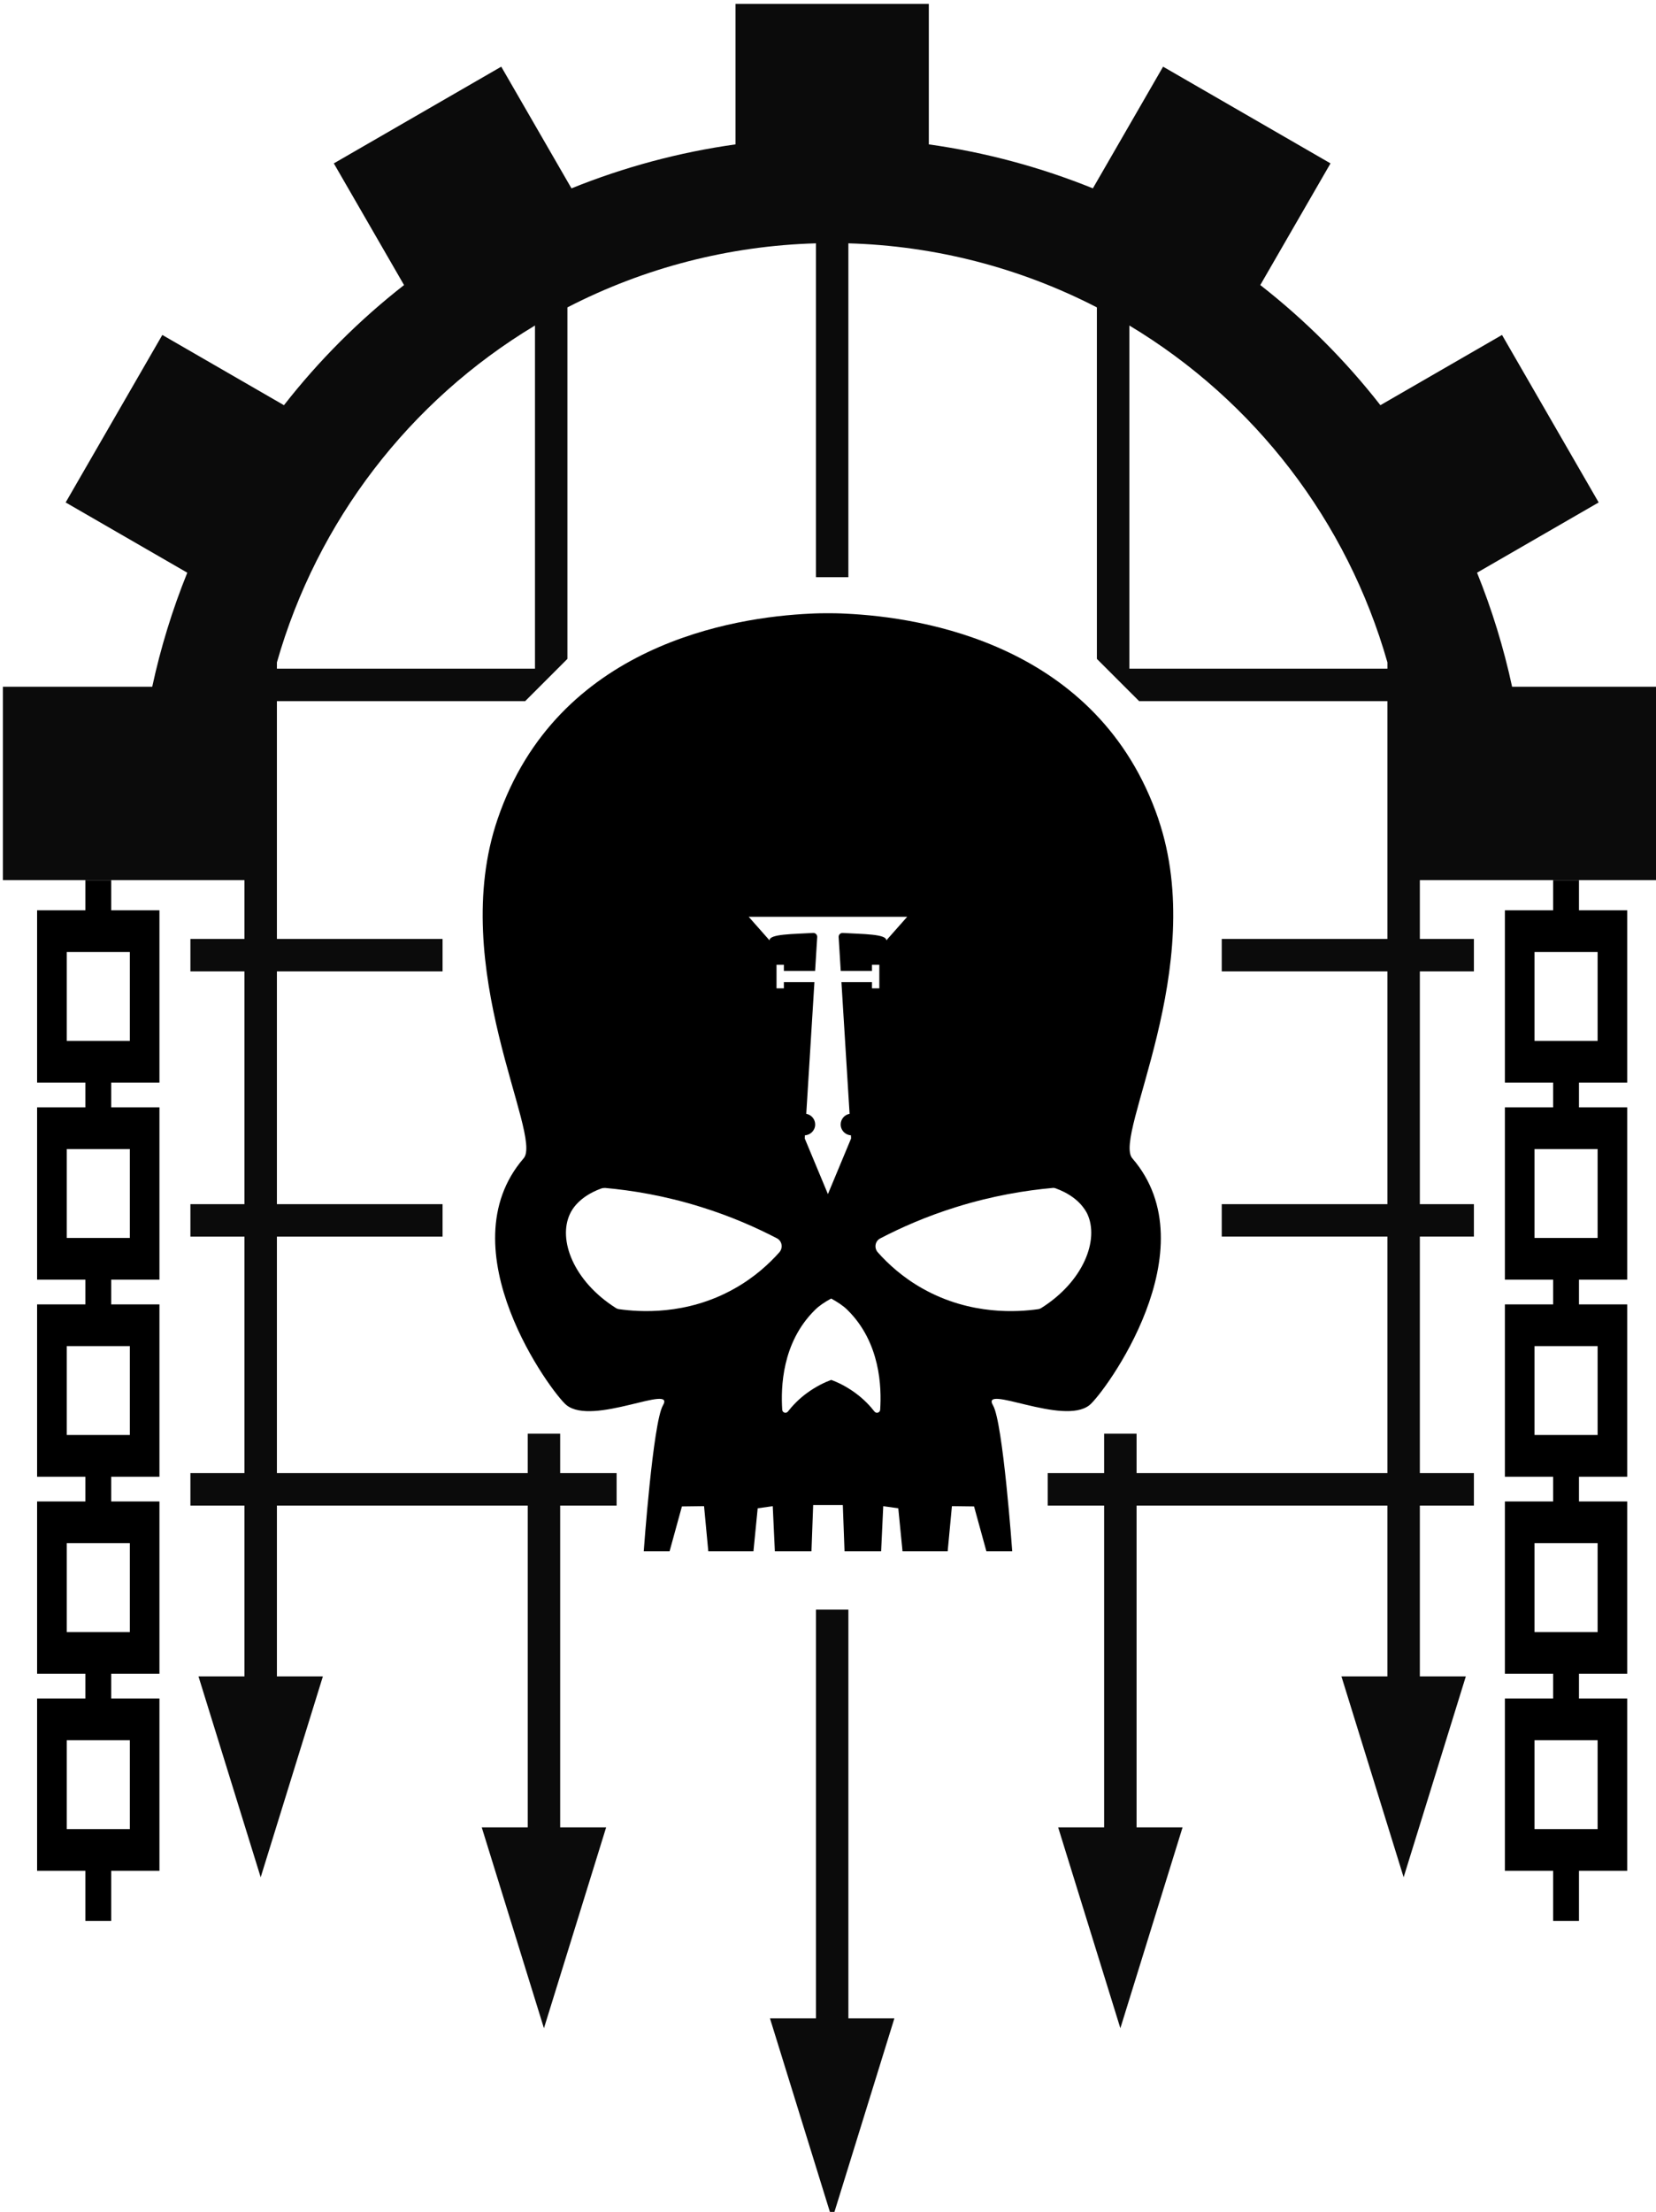
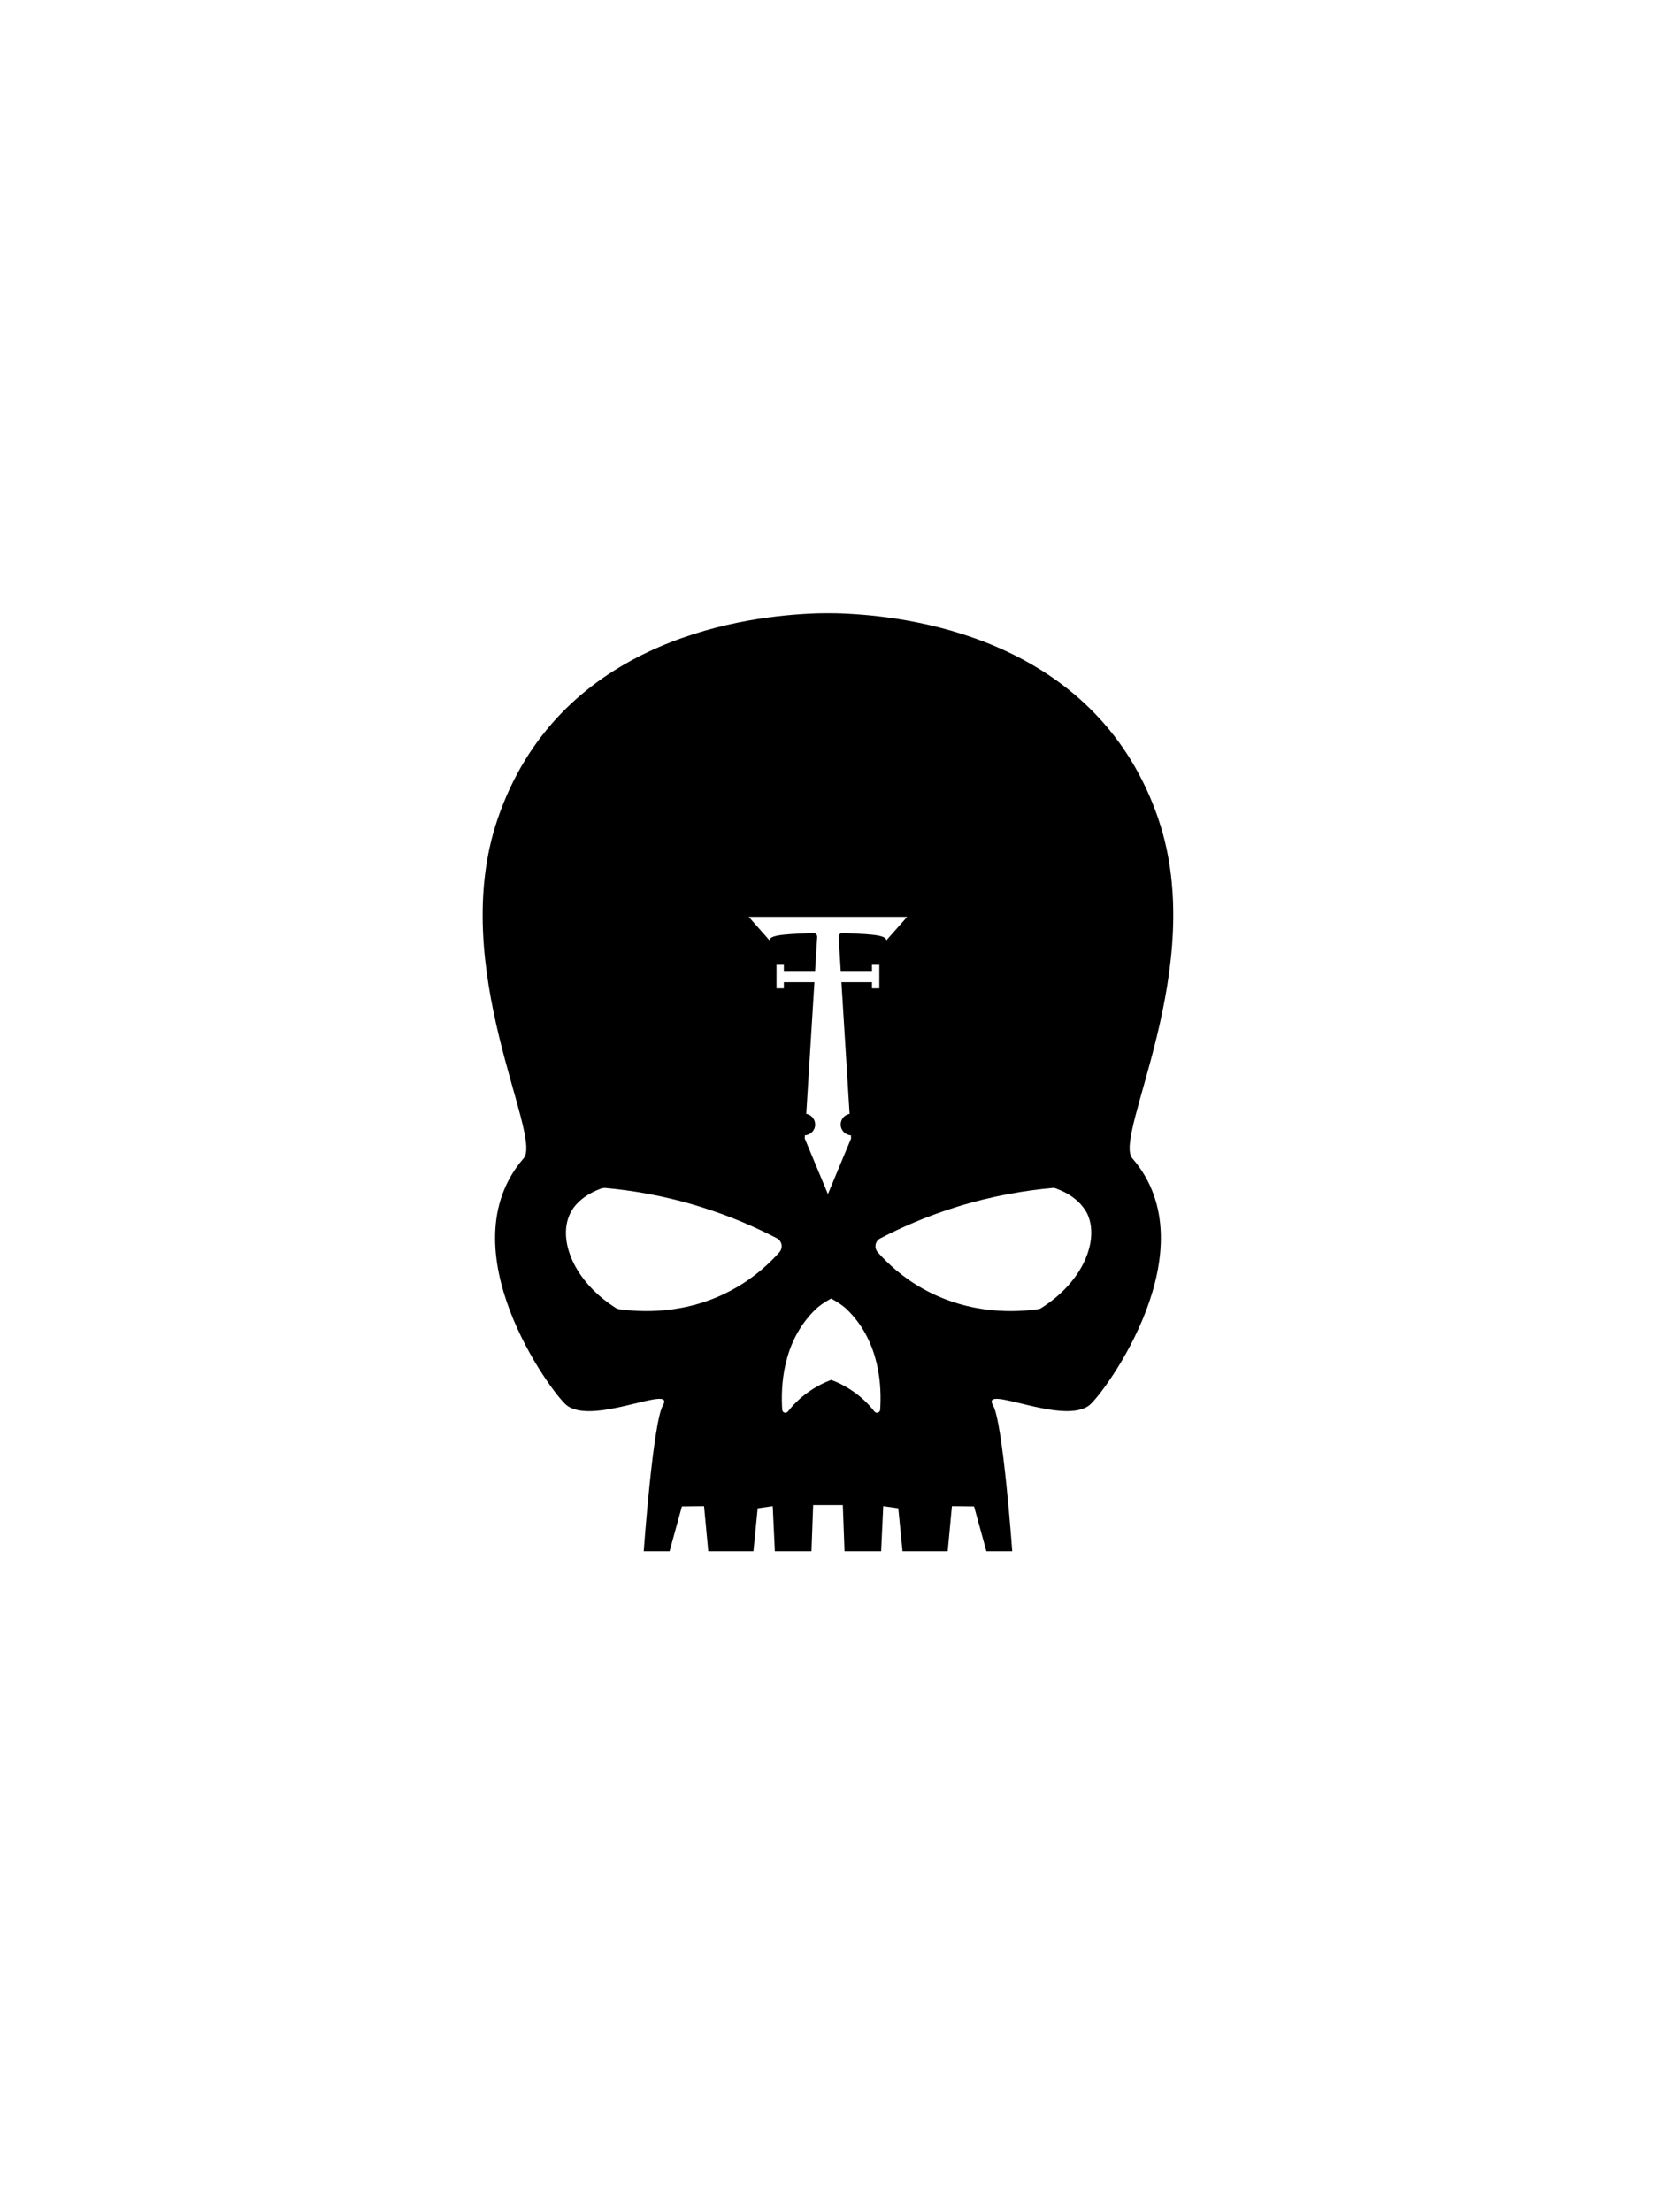
<svg xmlns="http://www.w3.org/2000/svg" id="svg8" version="1.1" viewBox="0 0 158.535 211.667" height="800" width="599.189">
  <g transform="translate(-31.845,-34.283)" id="layer1">
    <g transform="matrix(2.259,0,0,2.259,-144.364,-204.076)" fill="#000000" fill-opacity="1" id="g1428">
      <g id="g1421">
-         <path transform="scale(0.265)" d="m 308.002,538.871 v 4.815 h -7.717 v 27.547 h 7.717 v 3.953 h -7.717 v 27.547 h 7.717 v 3.953 h -7.717 v 27.547 h 7.717 v 3.953 h -7.717 v 27.547 h 7.717 v 3.953 h -7.717 v 27.547 h 7.717 v 8 h 4.131 v -8 h 7.715 v -27.547 h -7.715 v -3.953 h 7.715 v -27.547 h -7.715 v -3.953 h 7.715 v -27.547 h -7.715 v -3.953 h 7.715 v -27.547 h -7.715 v -3.953 h 7.715 v -27.547 h -7.715 v -4.815 z m -2.979,11.484 h 10.09 v 14.207 h -10.09 z m 0,31.5 h 10.09 v 14.207 h -10.09 z m 0,31.5 h 10.09 v 14.207 h -10.09 z m 0,31.5 h 10.09 v 14.207 h -10.09 z m 0,31.5 h 10.09 v 14.207 h -10.09 z" fill="#000000" fill-opacity="1" stroke-width="0.609" id="rect847" />
-         <path transform="scale(0.265)" d="m 542.73,538.871 v 4.815 h -7.717 v 27.547 h 7.717 v 3.953 h -7.717 v 27.547 h 7.717 v 3.953 h -7.717 v 27.547 h 7.717 v 3.953 h -7.717 v 27.547 h 7.717 v 3.953 h -7.717 v 27.547 h 7.717 v 8 h 4.131 v -8 h 7.715 v -27.547 h -7.715 v -3.953 h 7.715 v -27.547 h -7.715 v -3.953 h 7.715 v -27.547 h -7.715 v -3.953 h 7.715 v -27.547 h -7.715 v -3.953 h 7.715 v -27.547 h -7.715 v -4.815 z m -2.979,11.484 h 10.09 v 14.207 h -10.09 z m 0,31.5 h 10.09 v 14.207 h -10.09 z m 0,31.5 h 10.09 v 14.207 h -10.09 z m 0,31.5 h 10.09 v 14.207 h -10.09 z m 0,31.5 h 10.09 v 14.207 h -10.09 z" fill="#000000" fill-opacity="1" stroke-width="0.609" id="path929" />
-       </g>
+         </g>
      <path id="path2" fill="#000000" fill-opacity="1" stroke-width="0.06" d="m 113.078,131.492 c -0.475,0 -0.746,0.019 -0.746,0.019 -3.23,0.15 -10.711,1.305 -13.237,8.69 -2.159,6.303 1.93,13.424 1.1,14.381 -3.326,3.849 1.197,9.953 1.811,10.453 1.113,0.908 4.649,-0.932 4.09,0.019 -0.421,0.722 -0.812,6.177 -0.812,6.177 h 1.095 l 0.523,-1.901 0.938,-0.012 0.18,1.913 h 1.913 l 0.18,-1.822 0.638,-0.09 0.09,1.913 h 1.551 l 0.072,-1.961 h 1.257 l 0.072,1.961 h 1.551 l 0.09,-1.913 0.637,0.09 0.18,1.822 h 1.913 l 0.18,-1.913 0.938,0.012 0.523,1.901 h 1.095 c 0,0 -0.391,-5.455 -0.812,-6.177 -0.559,-0.95 2.977,0.884 4.09,-0.019 0.619,-0.505 5.136,-6.603 1.81,-10.453 -0.83,-0.962 3.254,-8.084 1.101,-14.381 h 0.002 c -2.532,-7.386 -10.008,-8.54 -13.244,-8.69 0,0 -0.277,-0.019 -0.746,-0.019 h -0.012 z m -3.346,12.86 h 3.359 3.358 l -0.885,1 c 0.015,-0.274 -1.016,-0.266 -1.846,-0.315 -0.099,-0.006 -0.18,0.076 -0.174,0.175 l 0.089,1.435 h 1.324 v -0.262 h 0.311 v 0.999 h -0.311 v -0.262 h -1.295 l 0.346,5.577 c -0.215,0.038 -0.378,0.226 -0.378,0.452 l 5.2e-4,-5.2e-4 c 0,0.245 0.192,0.445 0.434,0.458 l 0.008,0.132 -0.983,2.359 -0.983,-2.359 0.008,-0.132 c 0.242,-0.013 0.435,-0.213 0.435,-0.458 0,-0.226 -0.164,-0.413 -0.378,-0.452 l 0.346,-5.577 h -1.295 v 0.262 h -0.311 v -0.999 h 0.311 v 0.262 h 1.324 l 0.089,-1.435 c 0.006,-0.099 -0.076,-0.181 -0.174,-0.175 -0.83,0.05 -1.861,0.041 -1.846,0.315 z m -6.09,11.486 c 1.131,0.102 2.532,0.325 4.083,0.812 1.257,0.391 2.327,0.866 3.205,1.323 0.217,0.114 0.265,0.403 0.103,0.59 l -5.2e-4,5.2e-4 c -0.433,0.487 -1.058,1.065 -1.906,1.54 -2.039,1.149 -4.06,0.986 -4.878,0.872 -0.054,-0.006 -0.108,-0.025 -0.15,-0.054 -1.786,-1.131 -2.466,-2.892 -1.936,-3.993 0.078,-0.168 0.379,-0.722 1.317,-1.065 0.054,-0.019 0.109,-0.025 0.163,-0.025 z m 18.957,5.2e-4 c 0.054,-0.006 0.108,1e-4 0.162,0.025 0.932,0.343 1.233,0.902 1.317,1.065 0.523,1.101 -0.156,2.869 -1.943,3.994 v -5.1e-4 c -0.048,0.031 -0.096,0.048 -0.15,0.054 -0.818,0.114 -2.833,0.277 -4.878,-0.872 -0.848,-0.475 -1.473,-1.053 -1.906,-1.54 -0.162,-0.187 -0.114,-0.475 0.108,-0.589 0.878,-0.457 1.949,-0.932 3.206,-1.323 1.558,-0.487 2.959,-0.71 4.083,-0.812 z m -9.37,4.685 c 0.271,0.15 0.512,0.307 0.692,0.487 1.401,1.383 1.444,3.296 1.383,4.222 -0.006,0.126 -0.163,0.175 -0.241,0.079 -0.192,-0.247 -0.457,-0.529 -0.812,-0.788 -0.379,-0.277 -0.74,-0.451 -1.023,-0.553 -0.277,0.102 -0.644,0.277 -1.023,0.553 -0.355,0.259 -0.619,0.541 -0.812,0.788 -0.078,0.096 -0.234,0.048 -0.24,-0.079 -0.06,-0.932 -0.018,-2.839 1.383,-4.222 0.18,-0.18 0.415,-0.337 0.691,-0.487 z" />
-       <path id="path1122" opacity="0.954" fill="#000000" fill-opacity="1" stroke-width="1.167" d="M 411.975,398.793 V 421.25 c -8.999,1.263 -17.81,3.625 -26.234,7.031 l -11.23,-19.451 -26.775,15.459 11.23,19.451 c -7.162,5.593 -13.612,12.043 -19.205,19.205 l -19.451,-11.23 -15.459,26.775 19.451,11.23 c -2.388,5.906 -4.264,12.007 -5.607,18.234 h -23.883 v 30.916 l 21.631,8e-5 h 17.004 v 9.391 h -8.645 v 5.189 h 8.645 v 37.211 h -8.645 v 5.189 h 8.645 v 37.809 h -8.645 v 5.189 h 8.645 v 27.305 h -7.354 l 9.947,32.109 9.947,-32.109 h -7.352 v -27.305 h 40.111 v 51.439 h -7.354 l 9.947,32.109 9.947,-32.109 h -7.352 v -51.439 h 9.025 v -5.189 h -9.025 v -6.309 h -5.189 v 6.309 h -40.111 v -37.809 h 26.492 v -5.189 h -26.492 v -37.211 h 26.492 v -5.189 h -26.492 v -38.01 h 39.703 l 6.756,-6.754 v -56.188 c 12.311,-6.352 25.894,-9.851 39.742,-10.24 v 53.365 h 5.189 v -53.365 c 13.848,0.389 27.431,3.89 39.742,10.242 v 56.186 l 6.756,6.754 h 39.705 v 38.01 h -26.494 v 5.189 h 26.494 v 37.211 h -26.494 v 5.189 h 26.494 v 37.809 h -40.113 v -6.309 h -5.189 v 6.309 h -9.025 v 5.189 h 9.025 v 51.439 h -7.352 l 9.947,32.109 9.947,-32.109 h -7.354 v -51.439 h 40.113 v 27.305 h -7.352 l 9.947,32.109 9.947,-32.109 h -7.354 v -27.305 h 8.645 v -5.189 h -8.645 v -37.809 h 8.645 v -5.189 h -8.645 v -37.211 h 8.645 v -5.189 h -8.645 v -9.391 h 17.006 21.629 v -30.916 h -23.881 c -1.343,-6.228 -3.219,-12.329 -5.607,-18.236 l 19.449,-11.229 -15.457,-26.775 -19.449,11.229 c -5.594,-7.162 -12.044,-13.612 -19.207,-19.205 l 11.229,-19.449 -26.773,-15.459 -11.23,19.451 c -8.425,-3.406 -17.235,-5.767 -26.234,-7.029 v -22.459 z m -32.07,51.412 v 54.857 h -41.27 v -1.006 c 6.424,-22.537 21.177,-41.789 41.27,-53.852 z m 95.053,0 c 20.093,12.063 34.847,31.315 41.271,53.854 v 1.004 h -41.271 z m -50.121,205.268 v 65.346 h -7.352 l 9.947,32.109 9.947,-32.109 h -7.354 v -65.346 z" transform="scale(0.265)" />
    </g>
  </g>
</svg>